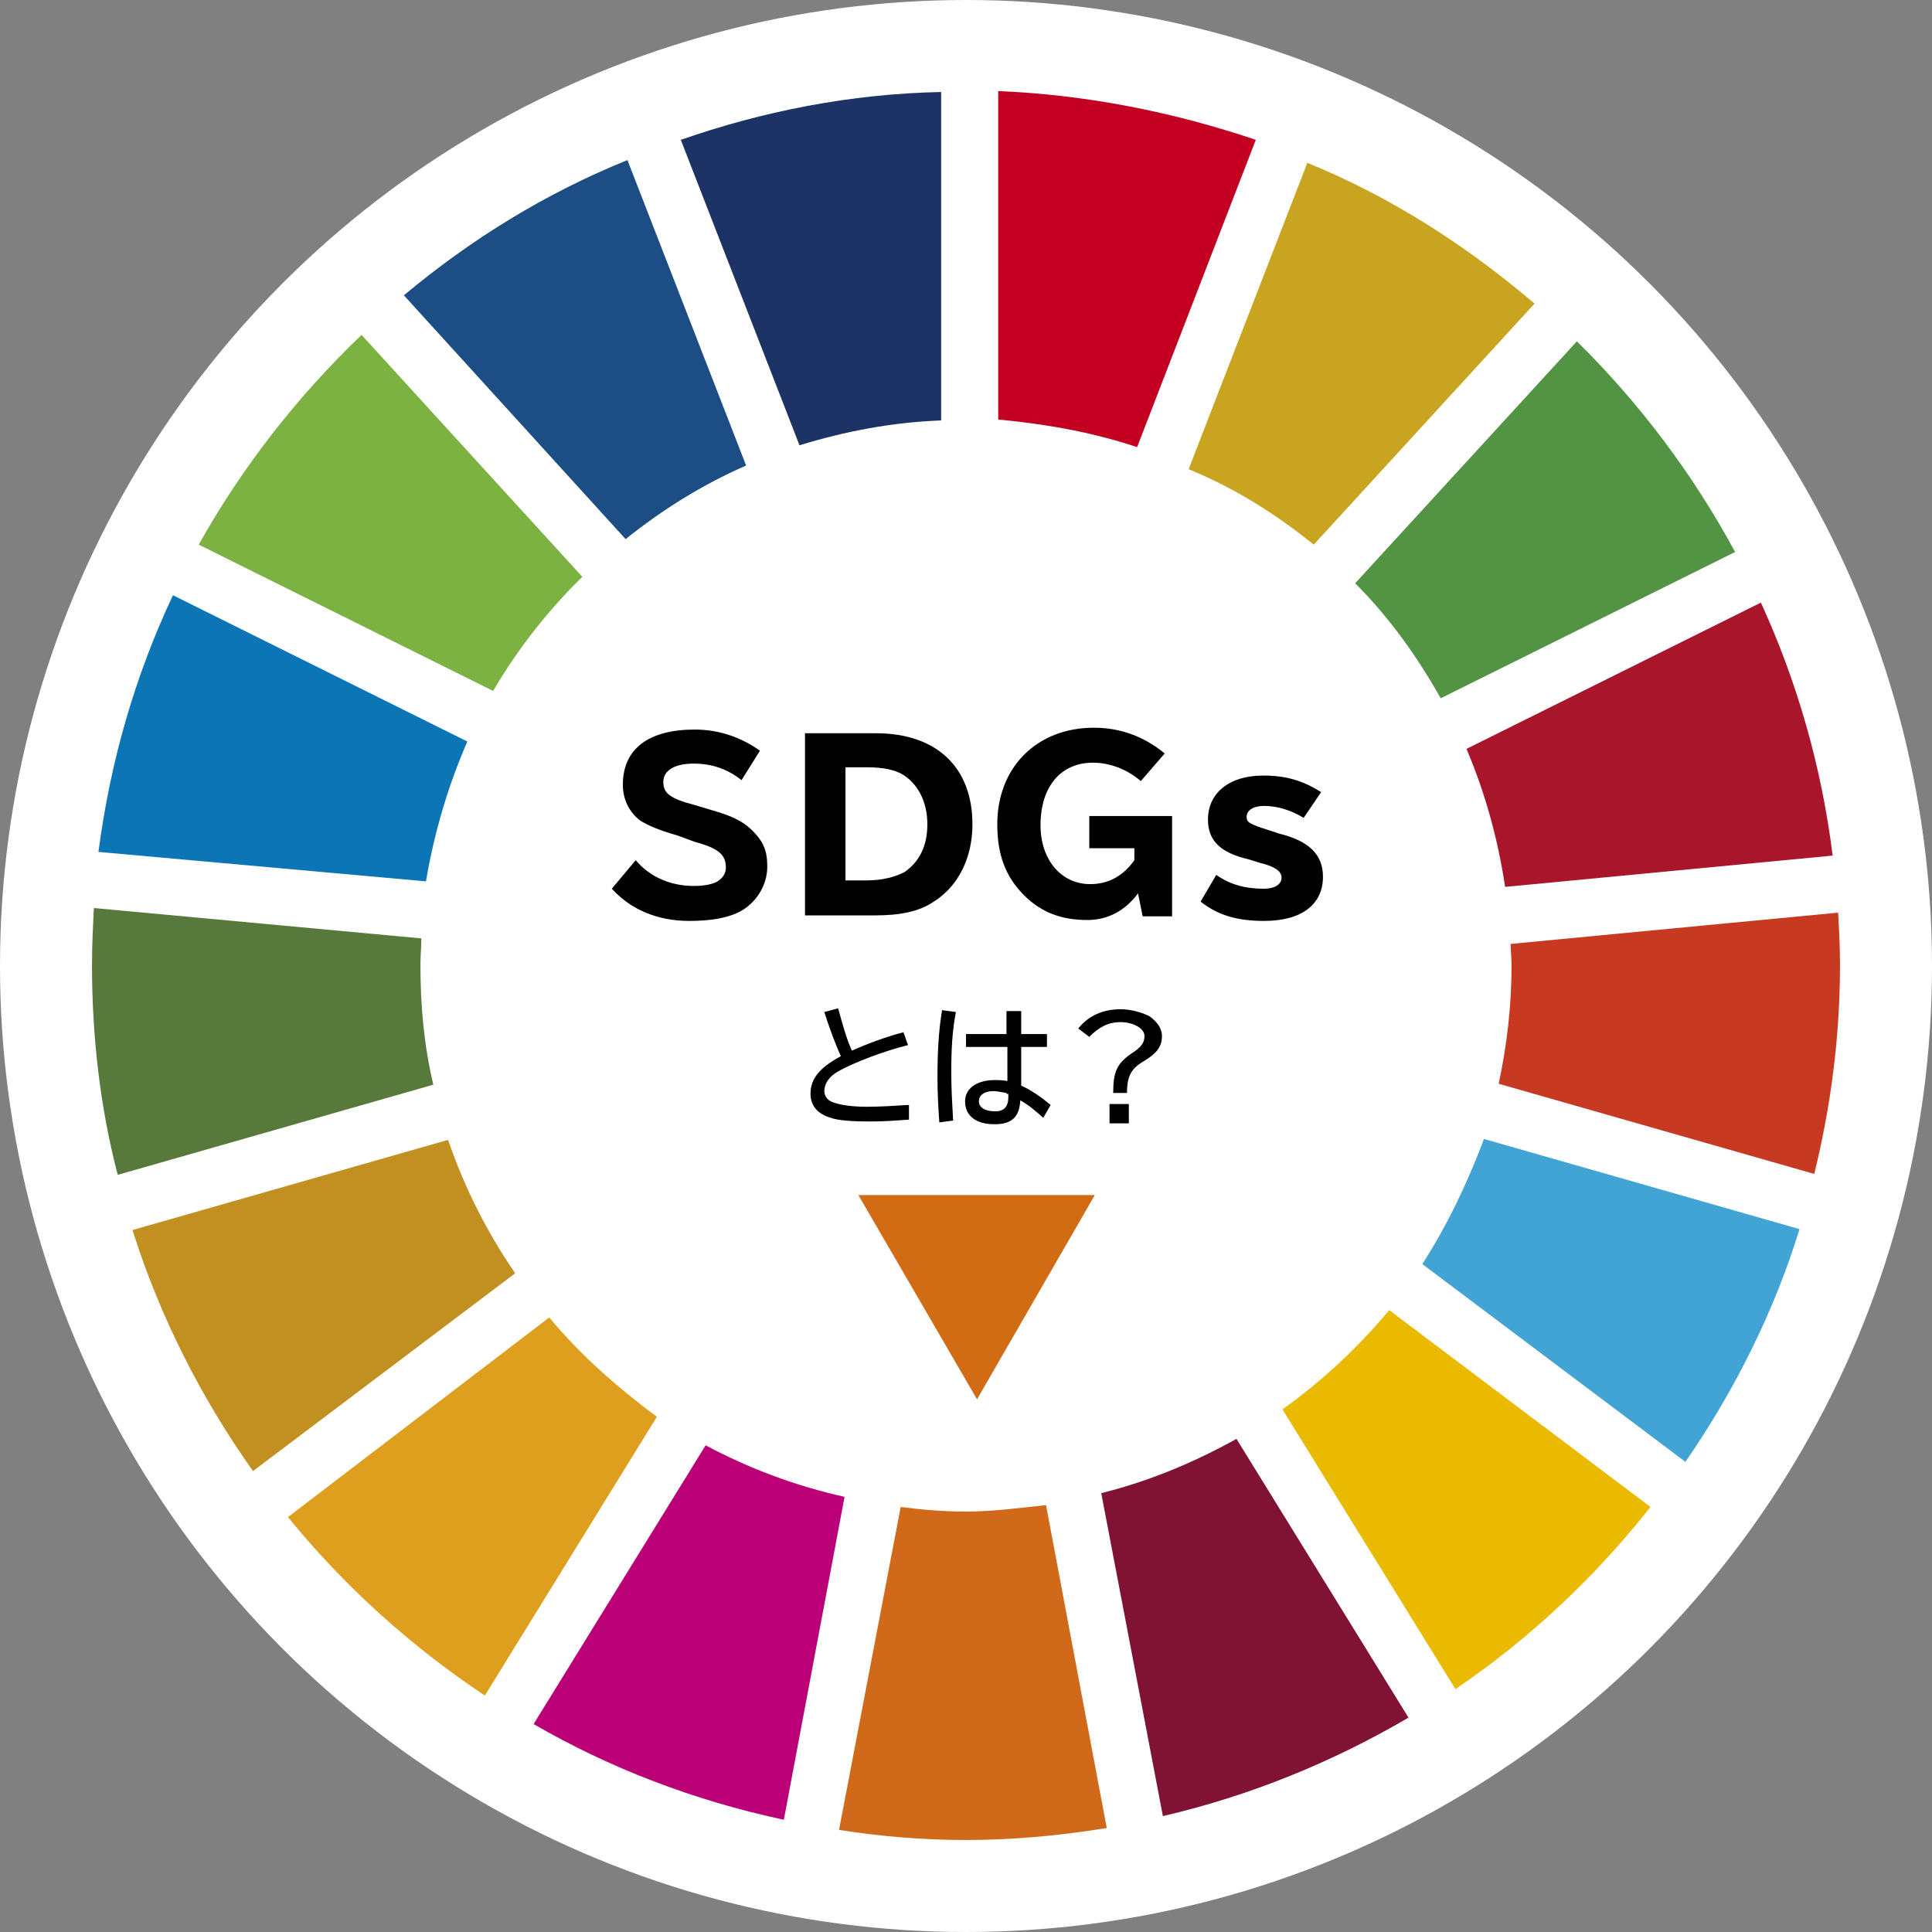
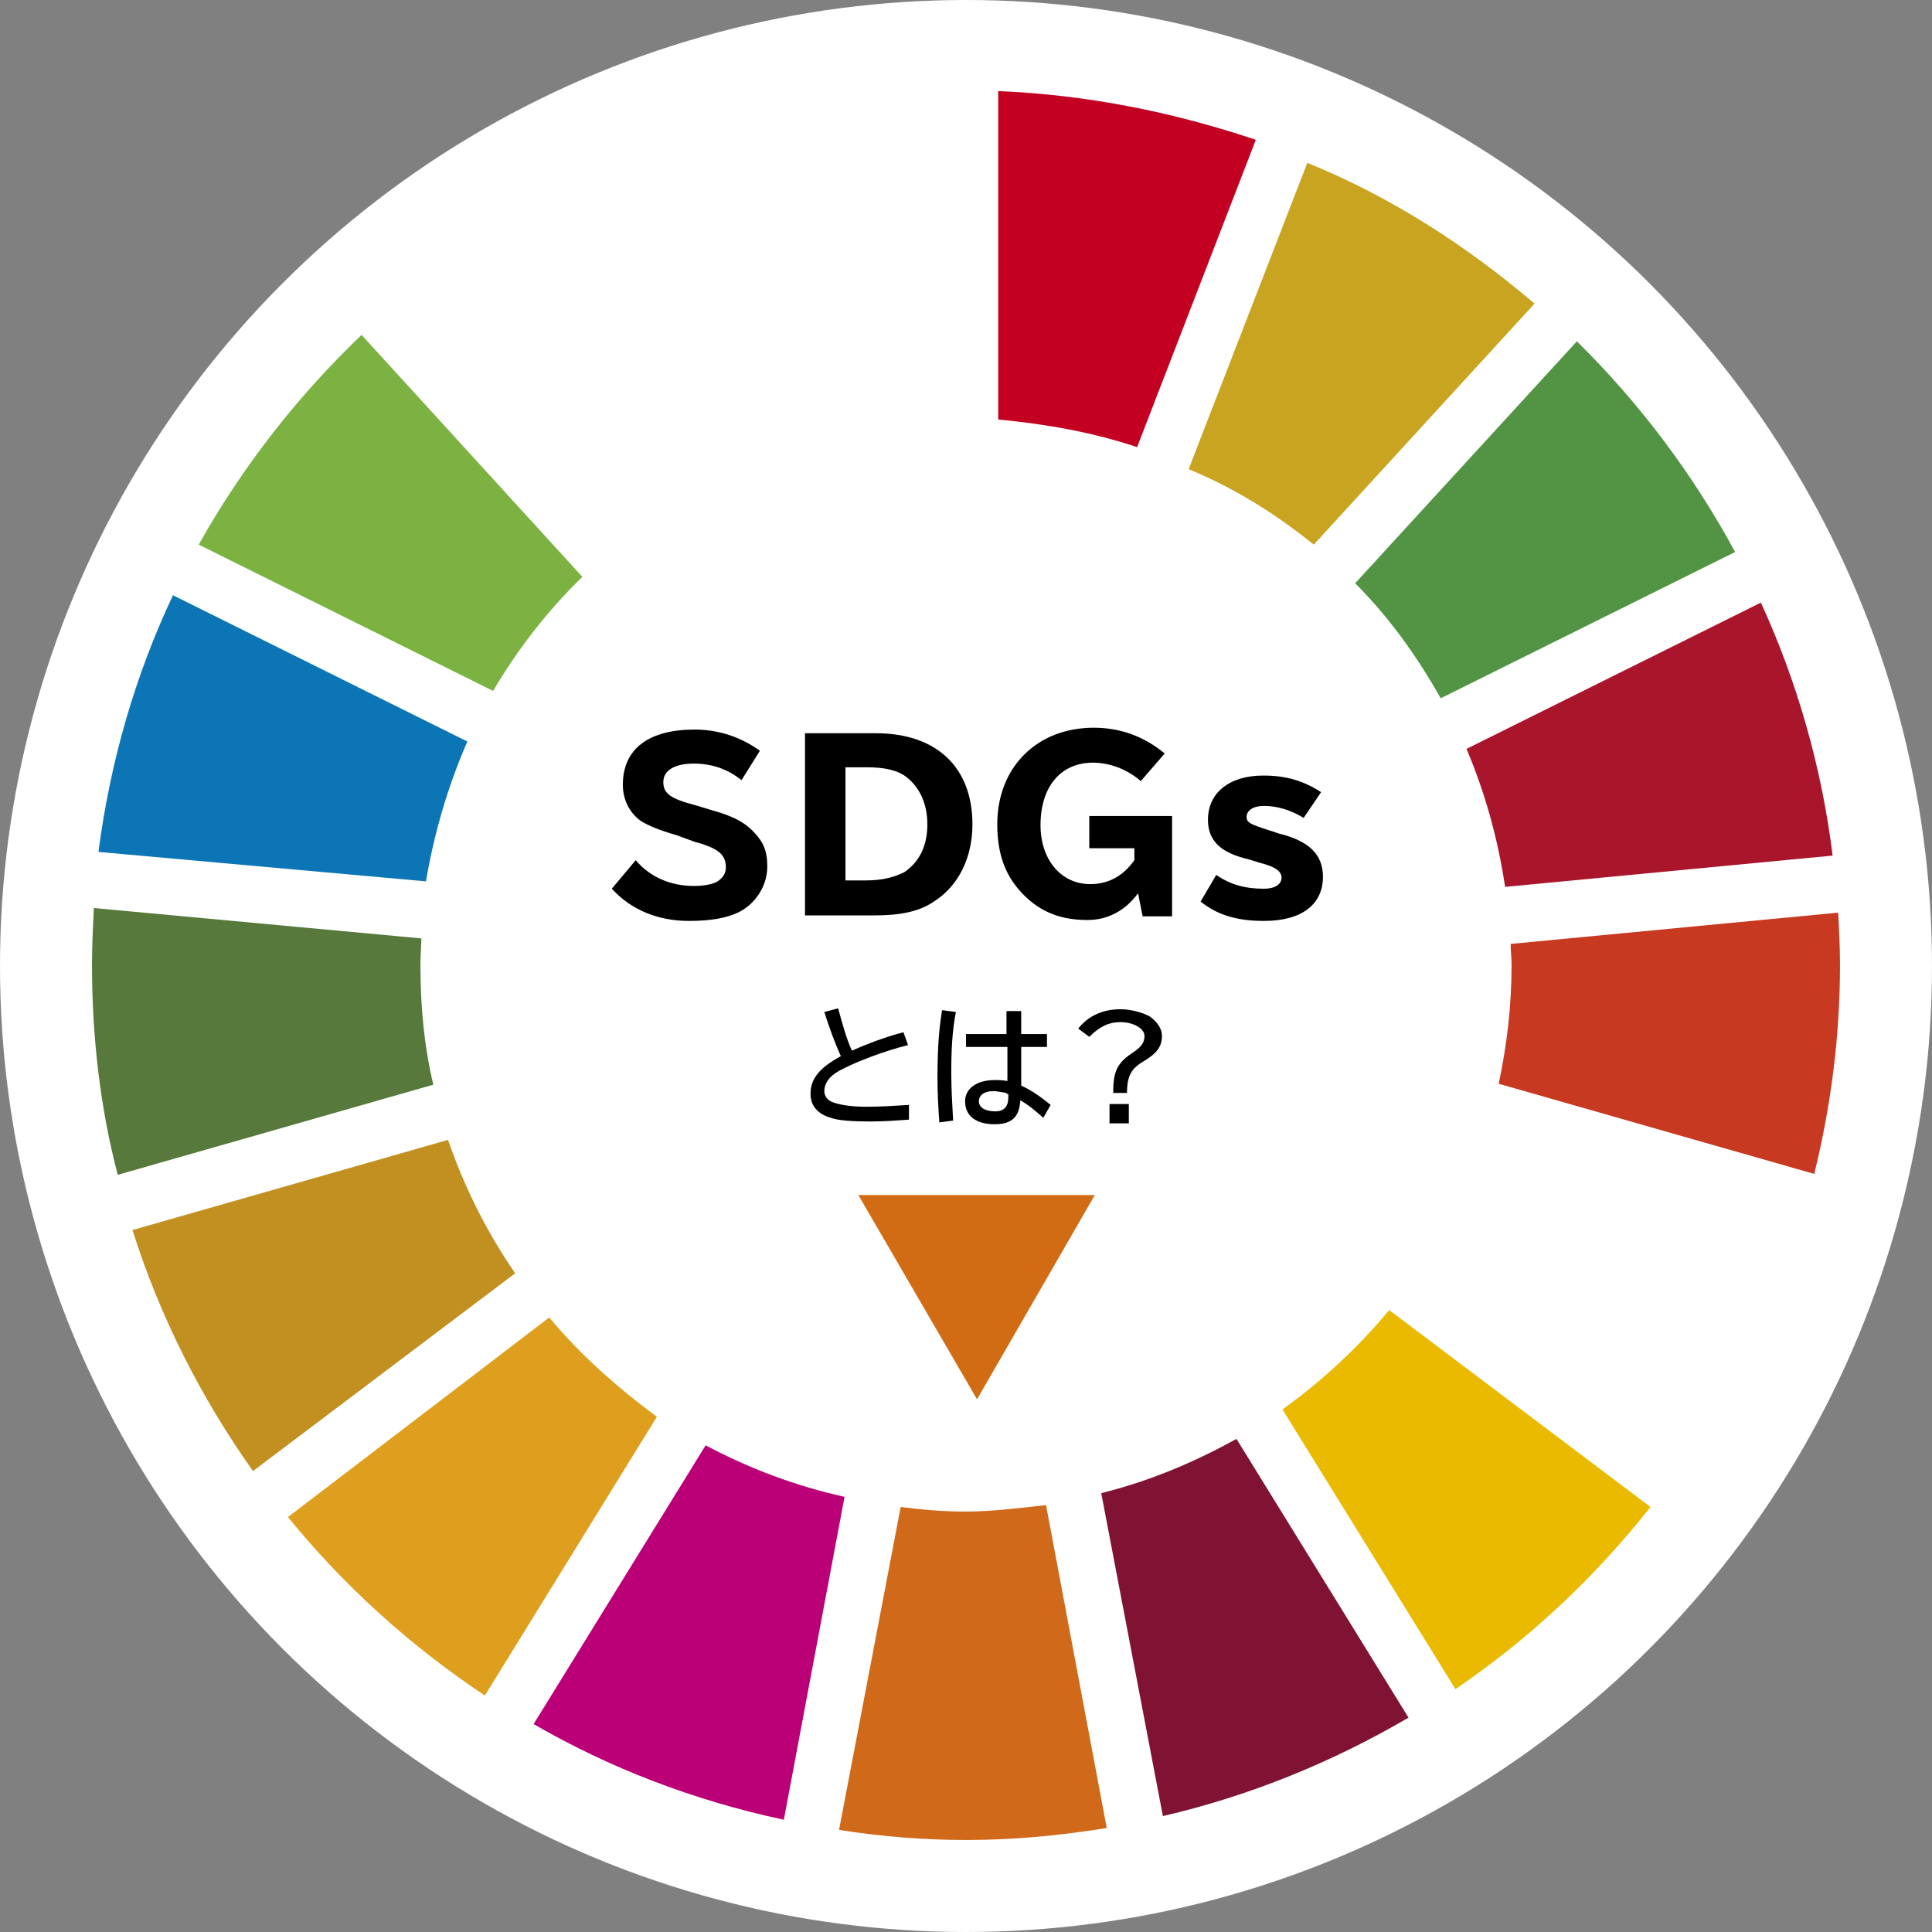
<svg xmlns="http://www.w3.org/2000/svg" version="1.1" id="レイヤー_1" x="0px" y="0px" viewBox="0 0 210 210" style="enable-background:new 0 0 210 210;" xml:space="preserve" preserveAspectRatio="xMinYMid" width="210" height="210">
  <rect x="0" y="0" width="210" height="210" fill="#808080" stroke="none" />
  <style type="text/css">
	.st0{fill:#FFFFFF;}
	.st1{fill:#7BB241;}
	.st2{fill:#C9A420;}
	.st3{fill:#A9162C;}
	.st4{fill:#529444;}
	.st5{fill:#57793C;}
	.st6{fill:#E9BA00;}
	.st7{fill:#C73A21;}
	.st8{fill:#DF9F1E;}
	.st9{fill:#0B75B6;}
	.st10{fill:#801333;}
	.st11{fill:#42A4D5;}
	.st12{fill:#D06A1A;}
	.st13{fill:#C30022;}
	.st14{fill:#BB0077;}
	.st15{fill:#1D3366;}
	.st16{fill:#C19021;}
	.st17{fill:#1C4D84;}
	.st18{fill:#D16C15;}
</style>
  <circle class="st0" cx="105" cy="105" r="105" />
  <g>
    <g>
      <g>
        <path class="st1" d="M63.3,62.7l-24-26.3c-7,6.7-13,14.4-17.7,22.8l32,15.9C56.3,70.5,59.6,66.3,63.3,62.7z" />
        <path class="st2" d="M142.8,59.2l24-26.2c-7.4-6.3-15.6-11.6-24.7-15.3L129.2,51C134.3,53.1,138.7,55.9,142.8,59.2z" />
        <path class="st3" d="M163.6,96.4l35.6-3.4c-1.2-9.7-3.9-19-7.8-27.5l-32,15.9C161.4,86.1,162.8,91.1,163.6,96.4z" />
        <path class="st4" d="M156.6,75.9l32-15.9c-4.6-8.5-10.4-16.2-17.2-22.9l-24.1,26.3C151,67.1,154,71.3,156.6,75.9z" />
        <path class="st5" d="M45.7,104.9c0-1.1,0.1-2,0.1-2.9l-35.6-3.3c-0.1,2.1-0.2,4.1-0.2,6.2c0,7.8,0.9,15.6,2.8,22.8l34.3-9.8     C46.1,113.7,45.7,109.4,45.7,104.9z" />
        <path class="st6" d="M139.4,153.2l18.8,30.4c8.1-5.5,15.2-12.2,21.2-19.8L151,142.4C147.6,146.5,143.7,150.1,139.4,153.2z" />
        <path class="st7" d="M164.3,104.9c0,4.4-0.5,8.7-1.4,12.9l34.3,9.8c1.8-7.3,2.8-14.9,2.8-22.7c0-2-0.1-3.9-0.2-5.7l-35.6,3.4     C164.2,103.3,164.3,104.1,164.3,104.9z" />
        <path class="st8" d="M59.7,143.2l-28.4,21.7c6.1,7.5,13.3,14,21.4,19.4L71.4,154C67.1,150.8,63.1,147.3,59.7,143.2z" />
        <path class="st9" d="M50.8,80.6l-32-15.9c-4.1,8.7-6.8,18-8.1,27.9l35.6,3.2C47.2,90.5,48.7,85.4,50.8,80.6z" />
        <path class="st10" d="M119.7,162.3l6.7,35.1c9.5-2.2,18.5-5.9,26.7-10.7l-18.7-30.3C129.7,159,124.9,161,119.7,162.3z" />
-         <path class="st11" d="M154.6,137.4l28.6,21.5c5.3-7.7,9.6-16.2,12.4-25.3l-34.3-9.8C159.5,128.6,157.3,133.2,154.6,137.4z" />
        <path class="st12" d="M105,164.3c-2.5,0-4.8-0.2-7.1-0.5l-6.7,35.1c4.4,0.7,9.1,1.1,13.8,1.1c5.3,0,10.3-0.5,15.3-1.3l-6.6-35.1     C110.9,163.9,107.9,164.3,105,164.3z" />
        <path class="st13" d="M123.6,48.6l12.9-33.4c-8.9-3-18.3-4.9-28-5.3v35.7C113.8,46.1,118.8,47,123.6,48.6z" />
        <path class="st14" d="M76.7,157.1l-18.7,30.3c8.3,4.8,17.4,8.3,27.2,10.4l6.6-35.1C86.4,161.5,81.4,159.6,76.7,157.1z" />
-         <path class="st15" d="M102.3,45.7V10c-9.9,0.2-19.4,2.1-28.3,5.2l12.9,33.2C91.8,46.9,96.9,45.9,102.3,45.7z" />
        <path class="st16" d="M48.7,123.9l-34.3,9.8c3,9.5,7.5,18.3,13.1,26.2L56,138.4C52.9,133.9,50.5,129.1,48.7,123.9z" />
-         <path class="st17" d="M81.1,50.6L68.2,17.4C59.3,21,51.2,26,43.9,32.1L68,58.6C72,55.4,76.3,52.7,81.1,50.6z" />
      </g>
      <g>
        <path d="M98.8,121.7c-1.4,0.1-2.7,0.2-4.2,0.2c-1.9,0-3.5-0.1-4.3-0.4c-1.4-0.4-2.2-1.3-2.2-2.6c0-1.6,0.9-2.8,3.3-4.1     c-0.6-1.3-1.3-3.2-1.8-4.8l1.5-0.4c0.5,1.8,0.9,3.3,1.5,4.6c1.8-0.8,3.7-1.5,5.6-2l0.5,1.4c-2.5,0.6-5.9,1.9-7.5,2.8     c-1.1,0.6-1.6,1.4-1.6,2.2c0,0.6,0.4,1.1,1.2,1.3c0.6,0.2,1.8,0.4,3.4,0.4c1.5,0,3-0.1,4.6-0.2L98.8,121.7z" />
        <path d="M102.1,122c-0.1-1.5-0.2-3-0.2-4.8c0-2.7,0.1-5,0.5-7.4l1.5,0.2c-0.4,2.1-0.5,4.1-0.5,6.6c0,1.8,0.1,3.3,0.2,5.2     L102.1,122z M111,109.9v2.5h2.8v1.4H111v4.2c1.1,0.5,2.1,1.2,3.2,2.1l-0.8,1.4c-0.9-0.8-1.6-1.4-2.5-1.9     c-0.1,1.8-0.9,2.6-2.8,2.6c-2,0-3.2-0.9-3.2-2.5c0-1.4,1.3-2.3,3.2-2.3c0.5,0,0.8,0,1.4,0.1v-3.7H105v-1.4h4.4v-2.5H111z      M109.4,118.8c-0.6-0.1-1.1-0.2-1.4-0.2c-1.1,0-1.6,0.5-1.6,1.1c0,0.7,0.7,1.1,1.8,1.1c0.9,0,1.4-0.5,1.4-1.5v-0.4H109.4z" />
        <path d="M117.2,111.8c1.1-1.4,2.7-2.1,4.6-2.1c1.2,0,2.5,0.4,3.2,0.8c0.8,0.6,1.3,1.3,1.3,2.1c0,1.2-0.6,1.9-1.9,2.7     c-1.4,0.8-1.9,1.6-1.9,3.5h-1.5c0-2.3,0.4-3.2,2-4.3c1.1-0.7,1.4-1.2,1.4-1.9c0-0.8-1.2-1.5-2.6-1.5c-1.3,0-2.3,0.5-3.4,1.6     L117.2,111.8z M122.7,120v2.1h-2.1V120H122.7z" />
      </g>
      <g>
        <path d="M69.1,93.5c1.6,1.9,3.9,2.8,6.3,2.8c1.2,0,2.1-0.2,2.6-0.5c0.6-0.4,0.9-0.9,0.9-1.5c0-1.4-0.8-2.1-3.4-2.8l-1.9-0.7     c-2.1-0.6-3.2-1.1-4-1.6c-1.2-0.9-1.9-2.3-1.9-3.9c0-3.9,2.8-6,7.8-6c2.6,0,5,0.8,7.1,2.3l-2,3.2c-1.5-1.2-3.2-1.8-5.2-1.8     s-3.3,0.7-3.3,2c0,1.2,0.7,1.8,3.4,2.5l2,0.6c2.1,0.6,3.3,1.2,4.3,2.2c1.2,1.2,1.6,2.2,1.6,3.9c0,2.1-1.3,4.1-3.2,5     c-1.3,0.6-3,0.9-5.3,0.9c-3.4,0-6.3-1.2-8.4-3.5L69.1,93.5z" />
        <path d="M95.2,79.7c6.6,0,10.5,3.7,10.5,9.9c0,3.6-1.5,6.7-4.2,8.4c-1.6,1.1-3.7,1.5-6.4,1.5h-7.6V79.7H95.2z M91.9,95.7h2.2     c1.9,0,3.2-0.4,4.2-0.9c1.6-1.1,2.5-2.8,2.5-5.2c0-2.3-0.9-4.2-2.5-5.3c-0.9-0.6-2.2-0.9-4.1-0.9h-2.3V95.7z" />
        <path d="M123.7,97.1c-1.4,1.9-3.3,2.9-5.5,2.9c-2.8,0-5-0.8-6.9-2.7c-2-2-2.9-4.4-2.9-7.7c0-6.2,4.3-10.5,10.5-10.5     c2.8,0,5.4,0.9,7.7,2.8l-2.6,3c-1.5-1.3-3.4-2-5.2-2c-3.5,0-5.7,2.6-5.7,6.8c0,3.7,2.2,6.4,5.4,6.4c2,0,3.6-0.9,4.8-2.6v-1.3     h-4.9v-3.5h9v10.9h-3.2L123.7,97.1z" />
        <path d="M132.2,95.1c1.6,1.1,3.2,1.5,5.2,1.5c1.2,0,1.9-0.5,1.9-1.2s-0.7-1.2-2.3-1.6l-1.3-0.4c-3-0.7-4.4-2-4.4-4.3     c0-2.9,2.3-4.8,6-4.8c2.6,0,4.4,0.6,6.3,1.8l-1.9,2.8c-1.3-0.8-2.8-1.3-4.3-1.3c-1.2,0-1.9,0.5-1.9,1.2c0,0.6,0.4,0.8,2.3,1.4     l1.2,0.4c3.3,0.8,4.8,2.3,4.8,4.7c0,3-2.3,4.8-6.4,4.8c-2.9,0-5-0.6-6.9-2.1L132.2,95.1z" />
      </g>
    </g>
    <polygon class="st18" points="106.2,152.1 119,129.9 93.3,129.9  " />
  </g>
</svg>